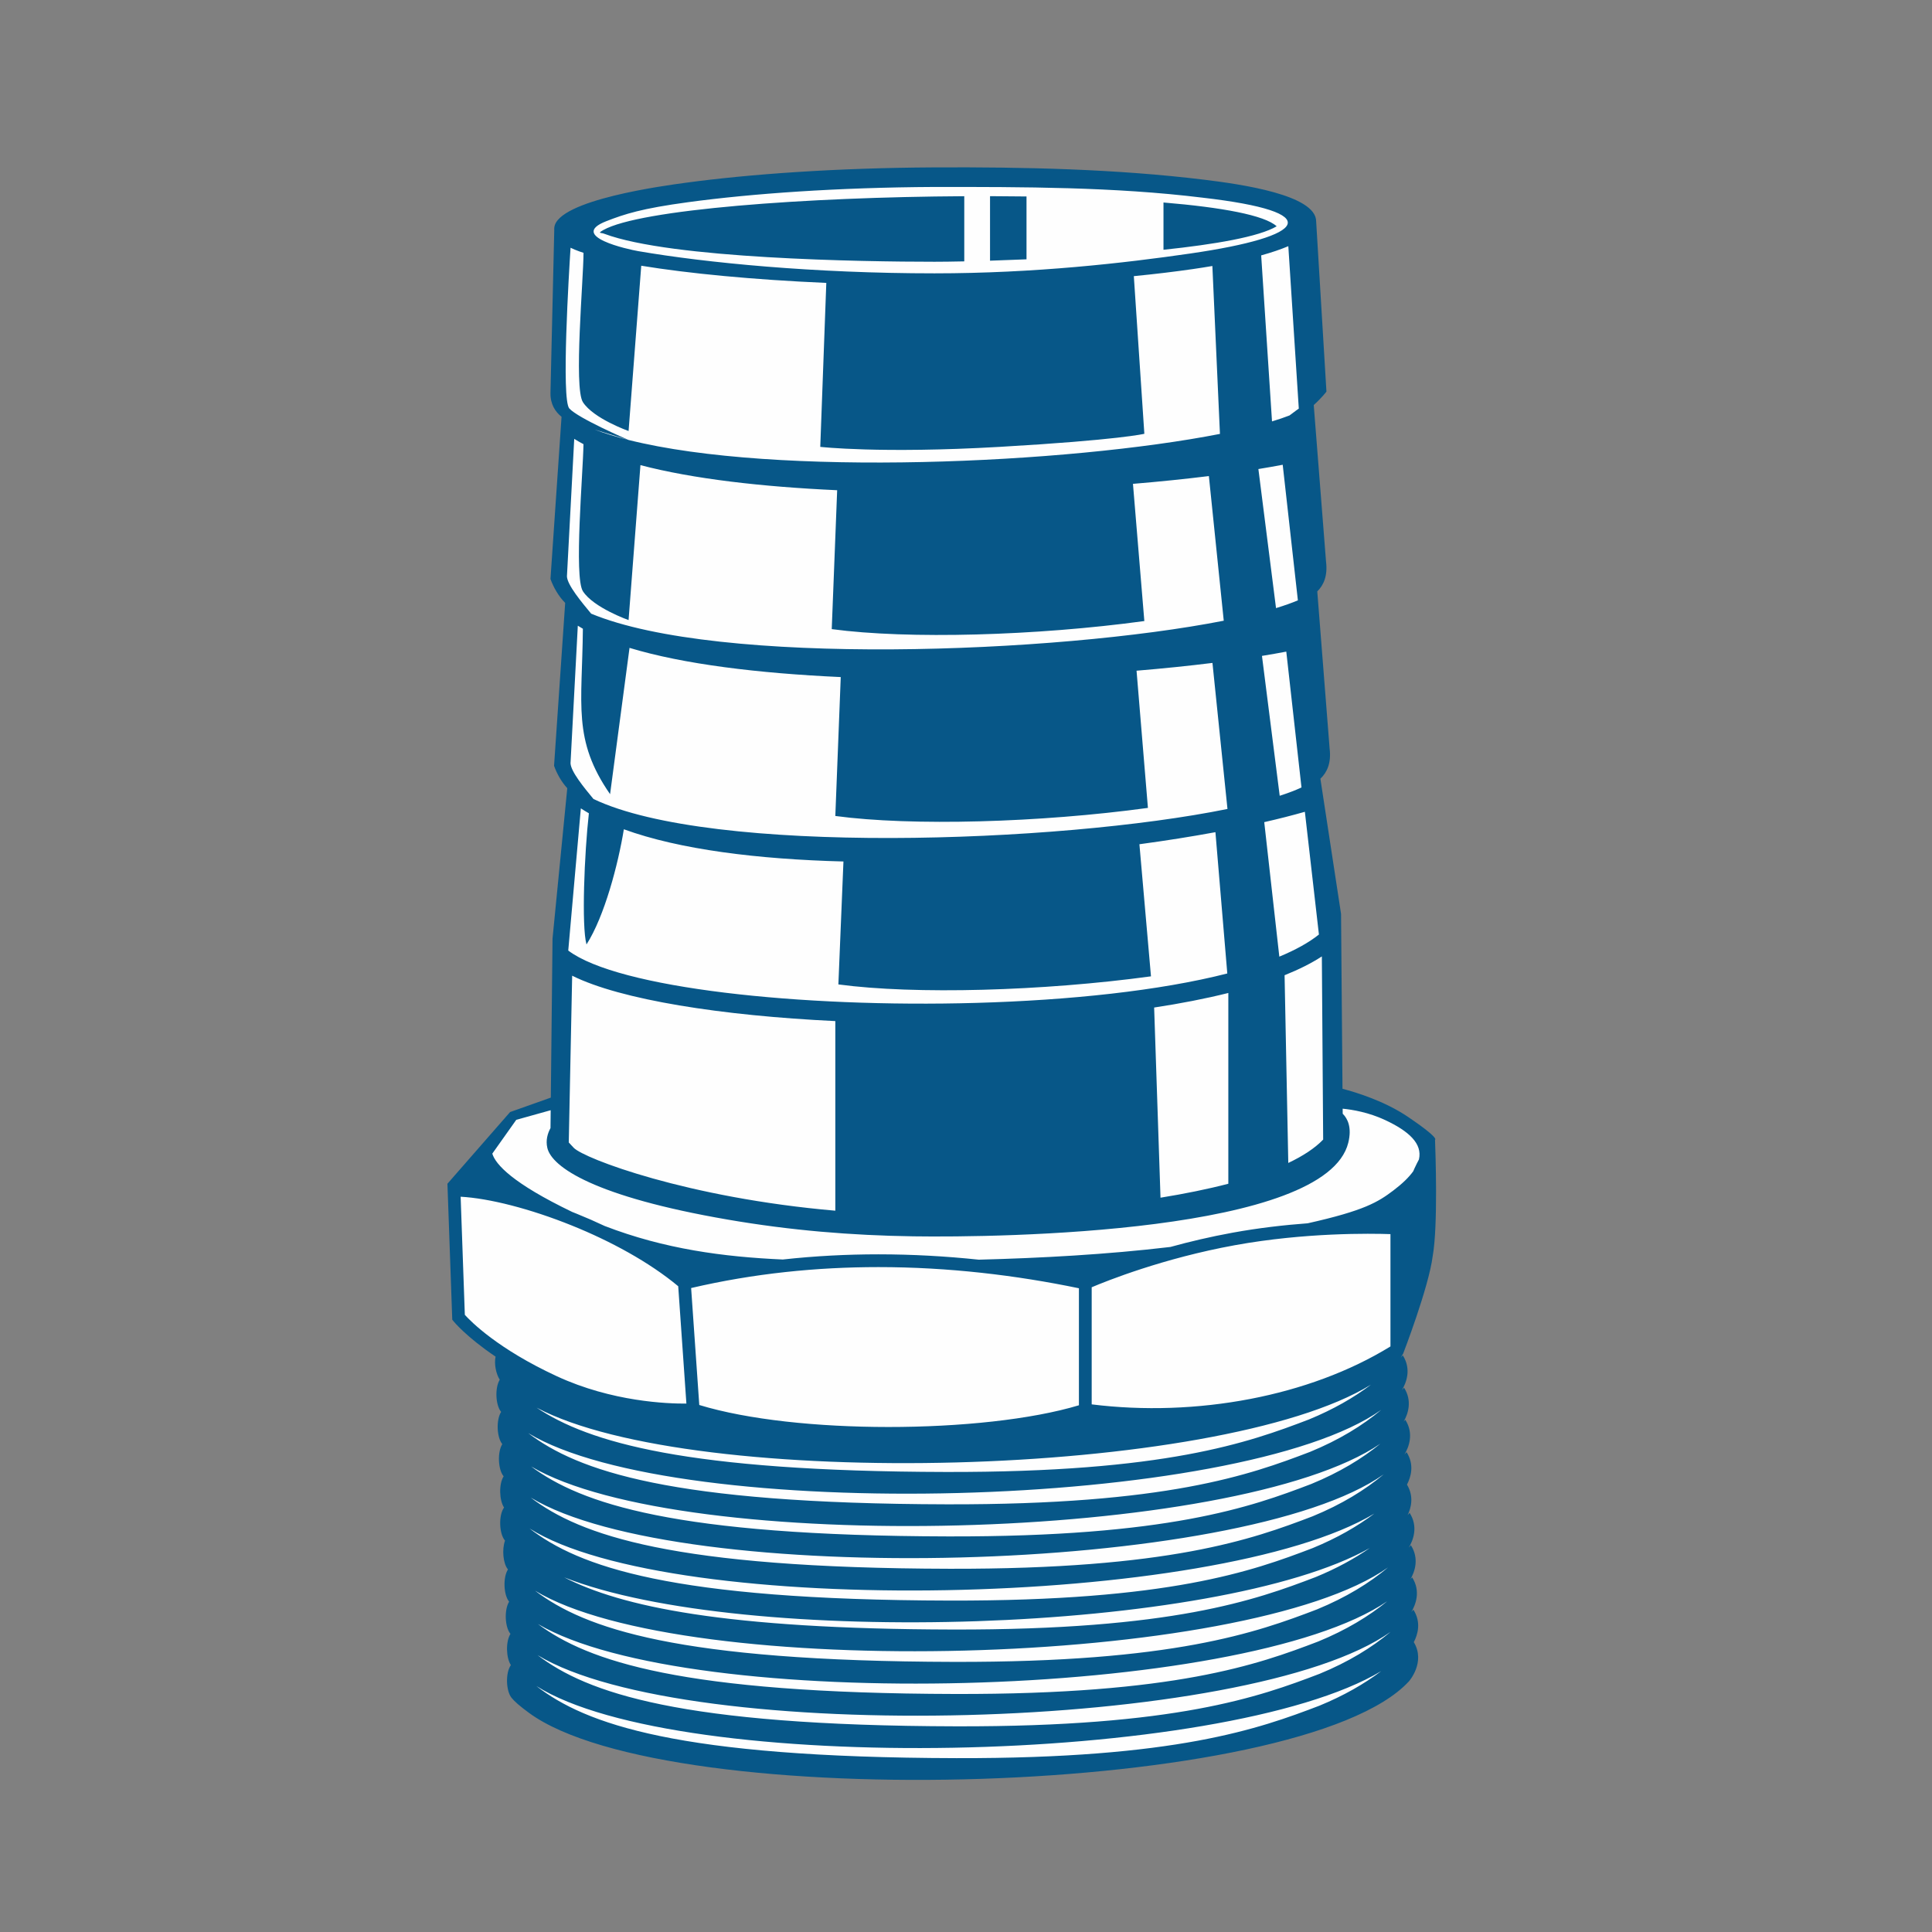
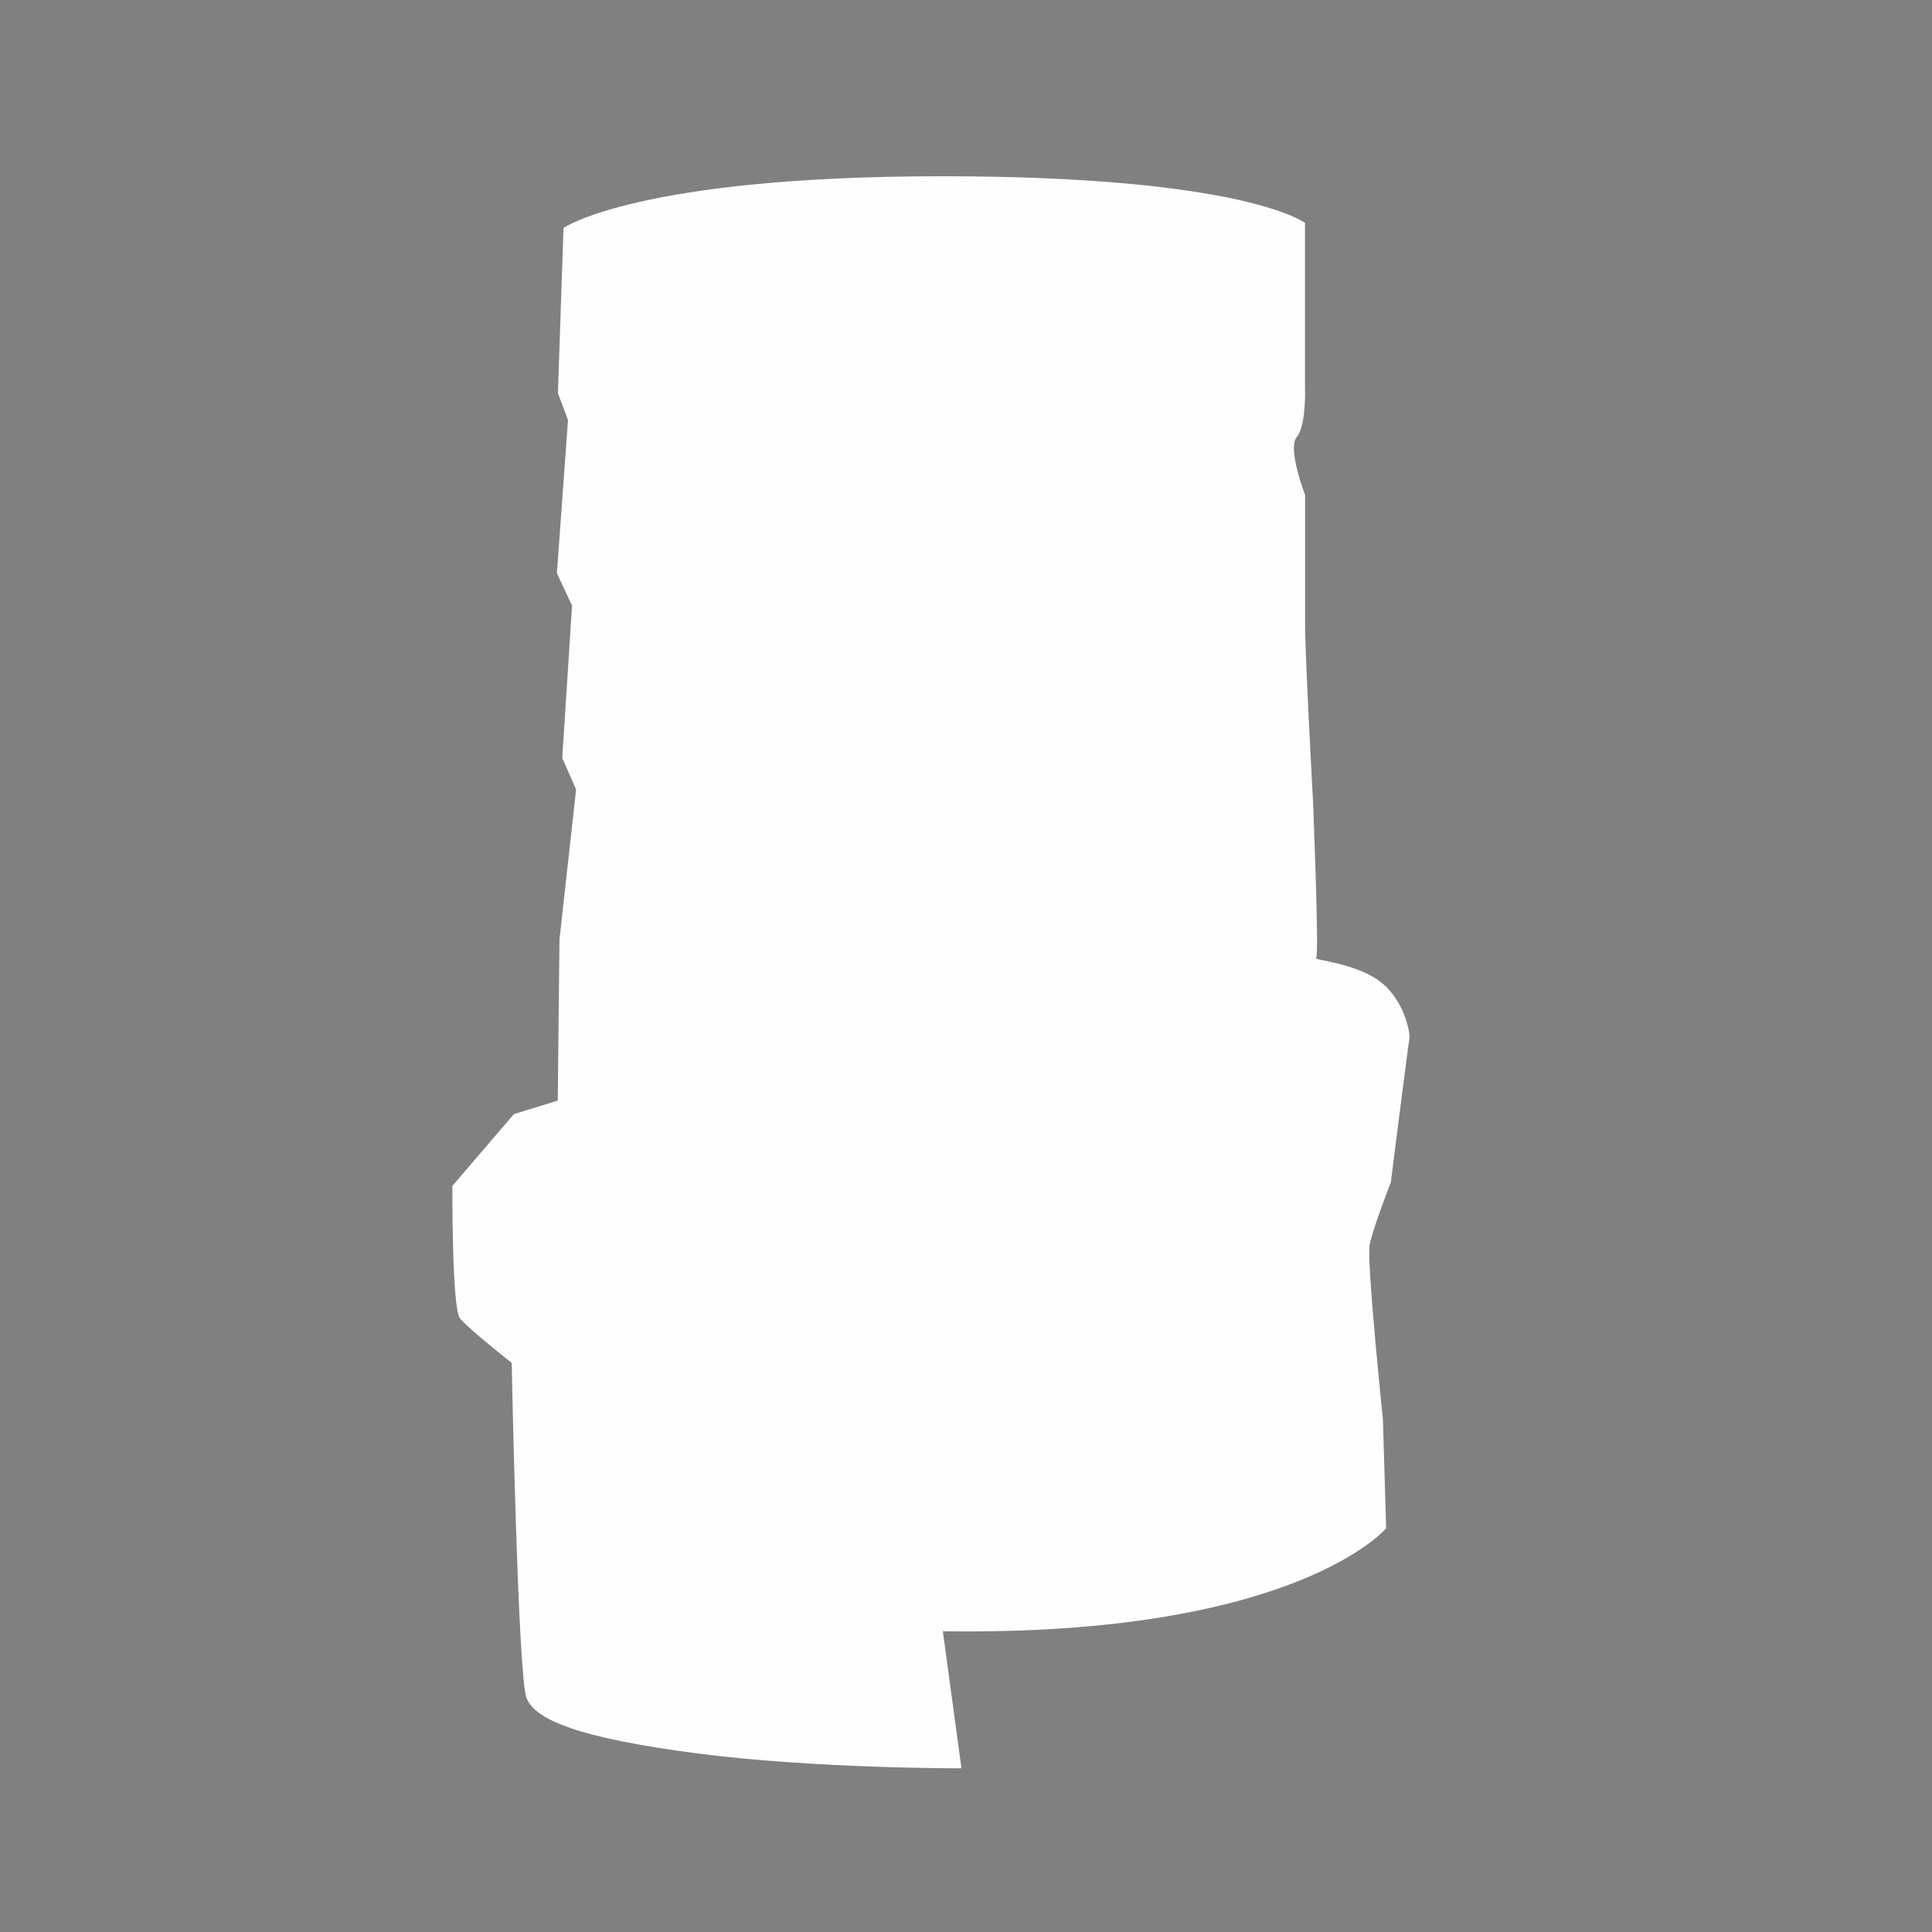
<svg xmlns="http://www.w3.org/2000/svg" xml:space="preserve" width="100mm" height="100mm" version="1.1" style="shape-rendering:geometricPrecision; text-rendering:geometricPrecision; image-rendering:optimizeQuality; fill-rule:evenodd; clip-rule:evenodd" viewBox="0 0 10000 10000">
  <rect x="0" y="0" width="10000" height="10000" fill="#808080" stroke="none" />
  <defs>
    <style type="text/css">
   
    .fil0 {fill:#FEFEFE}
    .fil1 {fill:#075788}
   
  </style>
  </defs>
  <g id="Слой_x0020_1">
    <g id="_2044647615280">
-       <path class="fil0" d="M4976.58 9152.77c0,0 -757.76,2.32 -1368,-77.18 -610.24,-79.5 -838.36,-172.63 -883.41,-286.74 -45.05,-114.11 -76.62,-1734.63 -76.62,-1734.63 0,0 -227.06,-178.38 -268.42,-231.39 -41.36,-53.01 -38.78,-684.49 -38.78,-684.49l318.25 -371.47 227.25 -70.12 8.95 -833.15 86.08 -777.51 -71.7 -162.81 50.7 -789.06 -78.38 -167.21 57.46 -793.26 -52.25 -138.59 29.03 -855.44c0,0 385.05,-267.45 1957.74,-267.45 1572.69,0 1880.26,241.91 1880.26,241.91l0 852.7c0,0 7.22,196.19 -42.77,255.28 -49.99,59.09 43.14,299.6 43.14,299.6 0,0 0,489.1 0,666.36 0,177.26 40.86,913.48 40.86,913.48l96.45 709.29c0,0 32.92,804.71 16.46,816.66 -16.46,11.95 205,24.95 333.91,124.64 128.91,99.69 152.98,276.73 149.54,287.04 -3.44,10.31 -97.13,750.8 -97.13,750.8 0,0 -93.69,237.32 -109.61,323.71 -15.92,86.39 68.89,902.44 68.89,902.44l16.53 563.55c0,0 -468.23,559.59 -2294.43,533.04z" />
-       <path class="fil1" d="M2565.12 7021.95c-8.3,38.27 2.49,89.35 21.51,119.48 -25.96,42.35 -21.46,131.14 6.28,165.17l0.94 1.15c-26.74,41.87 -22.42,131.96 5.56,166.31l0.46 0.57c-26.2,42.19 -21.76,131.43 6.05,165.56l0.94 1.15c-25.58,40.08 -22.72,124.31 2.1,161.57 -29.05,40.35 -25.22,134.19 3.47,169.4l1.52 1.84c-16.44,45.81 -10.03,118.06 14.35,147.98l0.94 1.15c-26.74,41.87 -22.41,131.96 5.57,166.31l0.46 0.57c-26.21,42.19 -21.77,131.43 6.05,165.56l0.93 1.14c-25.59,40.07 -22.72,124.32 2.1,161.58 -29.04,40.35 -25.22,134.19 3.47,169.41 15.7,19.25 42.05,42.61 90.84,78.3 721.67,527.85 4000.08,436.37 4553.75,-163.33 0,0 88.3,-99.11 25.43,-203.05 20.42,-38.98 39.47,-102.76 -2.07,-168.05 -3.58,4.05 -7.21,8.1 -10.89,12.13 22.16,-37.01 50.31,-107.38 4.38,-179.59 -2.86,3.24 -5.77,6.47 -8.69,9.69 21.73,-37.88 46.61,-105.99 2.18,-175.82 -3.58,4.04 -7.2,8.07 -10.87,12.1 22.15,-37.02 50.29,-107.37 4.36,-179.55 -3.45,3.9 -6.95,7.8 -10.49,11.68 18.64,-38.63 33.34,-97.54 -3.3,-158.11 20.41,-38.98 39.47,-102.77 -2.08,-168.06 -3.58,4.04 -7.2,8.07 -10.87,12.1 22.15,-37.02 50.29,-107.37 4.36,-179.56 -2.86,3.23 -5.74,6.45 -8.66,9.66 21.72,-37.89 46.57,-105.98 2.16,-175.79 -3.58,4.05 -7.21,8.1 -10.89,12.13 22.16,-37.01 50.31,-107.38 4.38,-179.58 -3.49,3.94 -7.02,7.87 -10.6,11.8l12.81 -21.45c0,0 131.99,-342.11 152.43,-503.04 28.22,-155.48 14.49,-543.07 12.16,-603.11 0.42,-0.11 3.68,-1.18 -0.31,-7.87l0 -0.01 -0.01 0c-6.94,-11.63 -35.78,-40.27 -139.48,-110.43 -120.73,-81.7 -266.97,-126.71 -339.11,-145.47l-7.48 -905.23 -106.92 -699.62c34.29,-32.72 56.86,-80.75 47.84,-155.54l-63.94 -814c32.92,-32.66 54.22,-80.16 45.41,-153.16l-63.74 -811.54c41.81,-37.48 65.74,-69.48 65.74,-69.48l-53.23 -881.09c0,-137.38 -391.18,-192.53 -576.11,-215.22 -458.04,-56.2 -938.05,-66.46 -1399.44,-64.24 -508.88,2.6 -954.46,34.44 -1288.65,79.66 -102.73,13.9 -662.61,88.16 -679.06,231.17 -0.53,4.57 -0.62,9.07 -0.3,13.5l-0.02 -0.01 -19.54 841.8c-1.38,59.6 24.99,99.21 57.26,124.68l-57.26 839.52c15.92,44.7 42.88,90.8 76.06,123.78l-57.53 843.38c14.67,41.2 38.73,83.6 68.39,115.81l-76.32 778.69 -8.85 822.82 -210.81 74.81 -324.32 371 24.61 692.55 0.4 11.31 7.09 8.57c0.28,0.34 64.09,79.32 217.1,182.46zm4261.6 -2184.89c-52.73,42.13 -122.05,80.25 -204.97,114.54l-78.04 -696.18c75.43,-17.27 145.95,-35.19 210.28,-53.61l72.73 635.25zm-203 -718.09l-91.81 -724.08c43.97,-7.16 86.11,-14.54 125.89,-22.14l78.68 703.13c-31.47,14.74 -69.46,29.11 -112.76,43.09zm-19.07 -971.44l-91.27 -719.8c43.97,-7.16 86.11,-14.54 125.89,-22.14l78.53 701.77c-32.09,13.7 -70.18,27.1 -113.15,40.17zm-347.53 -683.41l76.99 748.65c-869.53,170.7 -2615.37,236.89 -3274.31,-36.52 -49.04,-59.02 -123.84,-148.65 -125.33,-192.95l37.74 -711.81c14.93,9.47 31.08,18.59 47.91,27.5 -2.44,151.8 -49.92,687.96 -3.04,761.11 54.56,85.13 236.41,149.41 236.41,149.41l61.46 -802.02c271.09,71.24 629.81,112.19 1018.22,129.88l-28.08 718.96c395.49,53.28 1059.34,34.43 1618.02,-41.79l-58.88 -710.13c138.37,-11.56 270.34,-25.1 392.89,-40.29zm18.53 967.16l77.74 755.91c-876.3,178.14 -2671.55,239.85 -3281.54,-51.58 -48.87,-58.86 -117.43,-142.76 -118.85,-185.15l37.74 -711.81c8.4,5.33 17.21,10.55 26.22,15.7 -3.29,392.45 -54.55,574.39 140.8,856.35l100.66 -757.32c278.06,84.45 667.83,131.77 1093.28,151.15l-28.08 718.96c395.49,53.28 1059.34,34.43 1618.02,-41.79l-58.88 -710.13c138.38,-11.55 270.34,-25.11 392.89,-40.29zm15.37 876.07l61.44 731.31c-350.31,89.63 -818.69,138.68 -1298.58,152.28 -910.76,25.81 -1855.53,-76.23 -2112.62,-270.9l65.12 -735.97c13.25,8.75 27.26,17.19 41.63,25.48 -23.28,206.65 -38.62,585.09 -12.23,678.89 92.77,-144.76 163.64,-413.91 193.26,-596.13 287.3,104.82 693.35,155.28 1136.62,166.72l-26.24 636.3c395.49,53.28 1059.34,34.43 1618.02,-41.79l-59.87 -683.73c137.93,-18.7 270.04,-39.68 393.45,-62.46zm-3214.06 -2084.2c52.88,19.86 111.54,37.87 175.69,53.96l-175.69 -53.96zm176.22 54.09c765.79,191.9 2272.65,123.17 3061.23,-31.36l-39.22 -869.1c-31.87,5.45 -64.91,10.68 -99.12,15.65 -93.88,13.64 -196.83,26.06 -307.41,36.9l54.45 815.95c0,0 -130.78,32.09 -748.85,67.7 -618.07,35.61 -928.6,0 -928.6,0l31.25 -848.65c-381.08,-16.65 -715.08,-49.14 -957.89,-88.96l0.03 0.01 -65.56 855.52c0,0 -181.85,-64.28 -236.41,-149.41 -48.2,-75.21 3.33,-639.71 3.12,-772.88 -7.67,-2.5 -15.03,-5.02 -22.05,-7.54 -16.5,-5.93 -31.51,-12.19 -44.99,-18.77 -8.03,123.96 -48.71,785.38 -6.46,831.92 45.76,50.4 297,158.93 306.48,163.02zm3330.72 -96.07c33.28,-10.06 63.52,-20.32 90.43,-30.77 23.98,-18.48 48.22,-35.52 48.22,-35.52l-54.23 -840.66c-39.49,16.7 -86.54,32.64 -140.49,47.64l56.07 859.31zm-3455.08 -970.76c-15.67,-7.22 -40.01,-0.44 -6.09,-19.64 188.69,-106.78 1048.04,-170.71 1868.31,-175.21l0 337.29c-63.49,1.36 -116.1,1.98 -153.97,1.98 -374.55,0 -1363.14,-15.5 -1708.25,-144.42zm1995.56 -195.06c63.52,0.15 126.57,0.67 188.81,1.57l0 325.34c-66.8,2.88 -130.33,5.21 -188.81,7.04l0 -333.95zm897.79 32.76c302.77,25.31 523.57,65.76 585.79,123.19 -90.78,54.19 -319.43,93.52 -585.79,121.52l0 -244.71zm-2719.05 251.7c349.26,60.32 910.71,115.02 1533.95,115.02 517.52,0 982.88,-53.12 1324.72,-102.8 609.73,-88.6 707.85,-214.67 62.22,-288.94 -456.11,-55.95 -927.47,-55.55 -1386.74,-55.44 -503.66,2.57 -944.71,34.09 -1275.55,78.86 -240.43,32.54 -328.47,61.35 -423.26,98.26 -200.47,78.06 115.2,146.49 164.66,155.04zm2347.45 5969.19l0 -606.13c76.46,-32.45 368.87,-150.03 741.42,-217.77 363.39,-66.07 702.71,-60.84 804.95,-57.31l0 581.34c-211.36,130.09 -461.63,220.93 -724.85,271.63 -269.88,51.97 -553.01,61.69 -821.52,28.24zm407.39 -814.78c97.17,-26.8 205.96,-52.78 322.41,-73.95 136.35,-24.79 269.35,-39.71 388.2,-48.51 292.97,-65.48 363.98,-109.86 442.87,-169.46 47.28,-35.72 81.16,-68.85 103.3,-99.75 2.37,-5.54 4.79,-10.98 7.25,-16.31 7.64,-16.55 15.11,-31.42 22.32,-44.79 19.34,-81.84 -52.31,-146.83 -174.75,-204.05 -85.61,-40 -169.92,-53.98 -219.97,-58.86l0.21 26.03c25.48,25.28 48.34,70.87 28.91,150.04 -114.82,467.73 -1794.56,491.47 -2252.07,484.63 -321.29,-4.8 -634.27,-30.52 -960.25,-86.67 -688.59,-118.59 -910.47,-271.6 -933.42,-371.06 -8.98,-38.9 0.96,-74.14 16.39,-102.63l0.99 -92.41 -178.15 49.68 -124.08 175.07c17.24,56 104.09,152.93 413.73,301.85l0.07 0.03c7.47,2.94 14.94,5.92 22.41,8.93 48.68,19.64 97.43,40.92 145.57,63.68 309.71,119.45 615.68,159.9 921.85,173.48 166.45,-18.37 331.86,-26.81 494.98,-26.81 176.16,0 349.78,9.84 519.27,27.69 319.57,-8.22 663.81,-26.79 991.96,-65.85zm590.97 -1406.43l19.2 971.66c75.84,-36 137.46,-76.19 180.52,-120.92l-6.78 -948.12c-54.09,35.34 -119.01,67.76 -192.94,97.38zm-291.15 1079.29l0 -987.47c-117.66,29.45 -246.81,54.51 -383.99,75.38l32.95 984.25c124.31,-20.11 242.91,-44.03 351.04,-72.16zm-2034.16 139.47l0 -981.39c-588.43,-28.1 -1111.29,-110.01 -1362.12,-235.02l-17.59 863.27c7,7.8 15.46,16.85 25.71,27.57 53.17,55.6 589.18,259.54 1354,325.57zm-704.19 1005.69c-14.05,-201.79 -28.06,-403.58 -42.18,-605.37 324.88,-75.93 651.27,-108.37 969.48,-108.37 361.64,0 712.22,41.94 1037.73,109.56l0 605.63c-246.34,74.12 -615.84,112.62 -987.37,112.45 -362.49,-0.17 -725.9,-37.21 -977.66,-113.9zm-1235.18 -1078.04l21.72 611.34c31.4,34.85 170.61,176.35 475.9,317.69 286.75,132.76 574.84,142.58 670.89,141.72l-42.34 -607.42c-150.78,-125.43 -351.13,-233.79 -550.62,-314.28 -214.9,-86.71 -427.65,-140.86 -575.55,-149.05zm391.91 2532.65c737.79,465.92 3556.34,411.6 4372.73,-76.99 -87.82,66.13 -193.09,126.8 -319.2,178.6 -313.02,119.8 -743.42,274.2 -1878.82,271.68 -1445.51,-3.21 -1920.61,-177.01 -2174.71,-373.29zm-35.39 -815.53c737.78,465.91 3556.25,411.59 4372.69,-76.97 -87.81,66.11 -193.07,126.78 -319.17,178.58 -313.02,119.8 -743.41,274.2 -1878.81,271.68 -1445.51,-3.21 -1920.61,-177.01 -2174.71,-373.29zm179.5 253.07c925.34,364.29 3381.98,291.3 4169.43,-151.59 -79.4,55.03 -171.86,105.72 -279.53,149.95 -313.03,119.79 -743.42,274.2 -1878.82,271.68 -1184.51,-2.63 -1717.44,-119.8 -2011.08,-270.04zm4277.23 282.19c-96.83,81.14 -217.52,155.47 -367.81,217.2 -313.02,119.8 -743.42,274.21 -1878.82,271.69 -1433.56,-3.19 -1912.7,-174.16 -2168.37,-368.44 774.81,468.58 3683.62,398.23 4415,-120.45zm-4450.39 -695.08c774.77,468.56 3683.37,398.24 4414.91,-120.38 -96.82,81.12 -217.48,155.42 -367.73,217.13 -313.02,119.8 -743.41,274.21 -1878.81,271.69 -1433.57,-3.19 -1912.71,-174.16 -2168.37,-368.44zm37.33 654.43c783.34,460.74 3649.29,392.05 4395.67,-117.8 -94.95,77.64 -212.22,148.76 -356.93,208.2 -313.02,119.8 -743.41,274.21 -1878.82,271.69 -1417.94,-3.15 -1902.13,-170.44 -2159.92,-362.09zm4399.96 -292.87c-96.82,81.12 -217.48,155.42 -367.73,217.14 -313.02,119.8 -743.41,274.2 -1878.82,271.68 -1433.56,-3.18 -1912.7,-174.15 -2168.36,-368.43 774.77,468.56 3683.37,398.23 4414.91,-120.39zm-4450.31 -695.14c774.81,468.58 3683.62,398.22 4415,-120.46 -96.83,81.14 -217.52,155.48 -367.81,217.21 -313.02,119.8 -743.42,274.2 -1878.82,271.68 -1433.56,-3.18 -1912.7,-174.15 -2168.37,-368.43zm14.97 172.49c783.35,460.72 3649.16,392.06 4395.61,-117.77 -94.95,77.63 -212.19,148.73 -356.88,208.16 -313.03,119.8 -743.42,274.2 -1878.82,271.69 -1417.93,-3.15 -1902.12,-170.43 -2159.91,-362.08zm28.54 -304.28c817.13,432.12 3533.47,363.49 4318.18,-118.88 -88.18,66.65 -194.03,127.81 -321.01,179.97 -313.02,119.79 -743.41,274.2 -1878.82,271.68 -1345.11,-2.99 -1849.97,-153.69 -2118.35,-332.77z" />
+       <path class="fil0" d="M4976.58 9152.77c0,0 -757.76,2.32 -1368,-77.18 -610.24,-79.5 -838.36,-172.63 -883.41,-286.74 -45.05,-114.11 -76.62,-1734.63 -76.62,-1734.63 0,0 -227.06,-178.38 -268.42,-231.39 -41.36,-53.01 -38.78,-684.49 -38.78,-684.49l318.25 -371.47 227.25 -70.12 8.95 -833.15 86.08 -777.51 -71.7 -162.81 50.7 -789.06 -78.38 -167.21 57.46 -793.26 -52.25 -138.59 29.03 -855.44c0,0 385.05,-267.45 1957.74,-267.45 1572.69,0 1880.26,241.91 1880.26,241.91l0 852.7c0,0 7.22,196.19 -42.77,255.28 -49.99,59.09 43.14,299.6 43.14,299.6 0,0 0,489.1 0,666.36 0,177.26 40.86,913.48 40.86,913.48c0,0 32.92,804.71 16.46,816.66 -16.46,11.95 205,24.95 333.91,124.64 128.91,99.69 152.98,276.73 149.54,287.04 -3.44,10.31 -97.13,750.8 -97.13,750.8 0,0 -93.69,237.32 -109.61,323.71 -15.92,86.39 68.89,902.44 68.89,902.44l16.53 563.55c0,0 -468.23,559.59 -2294.43,533.04z" />
    </g>
  </g>
</svg>